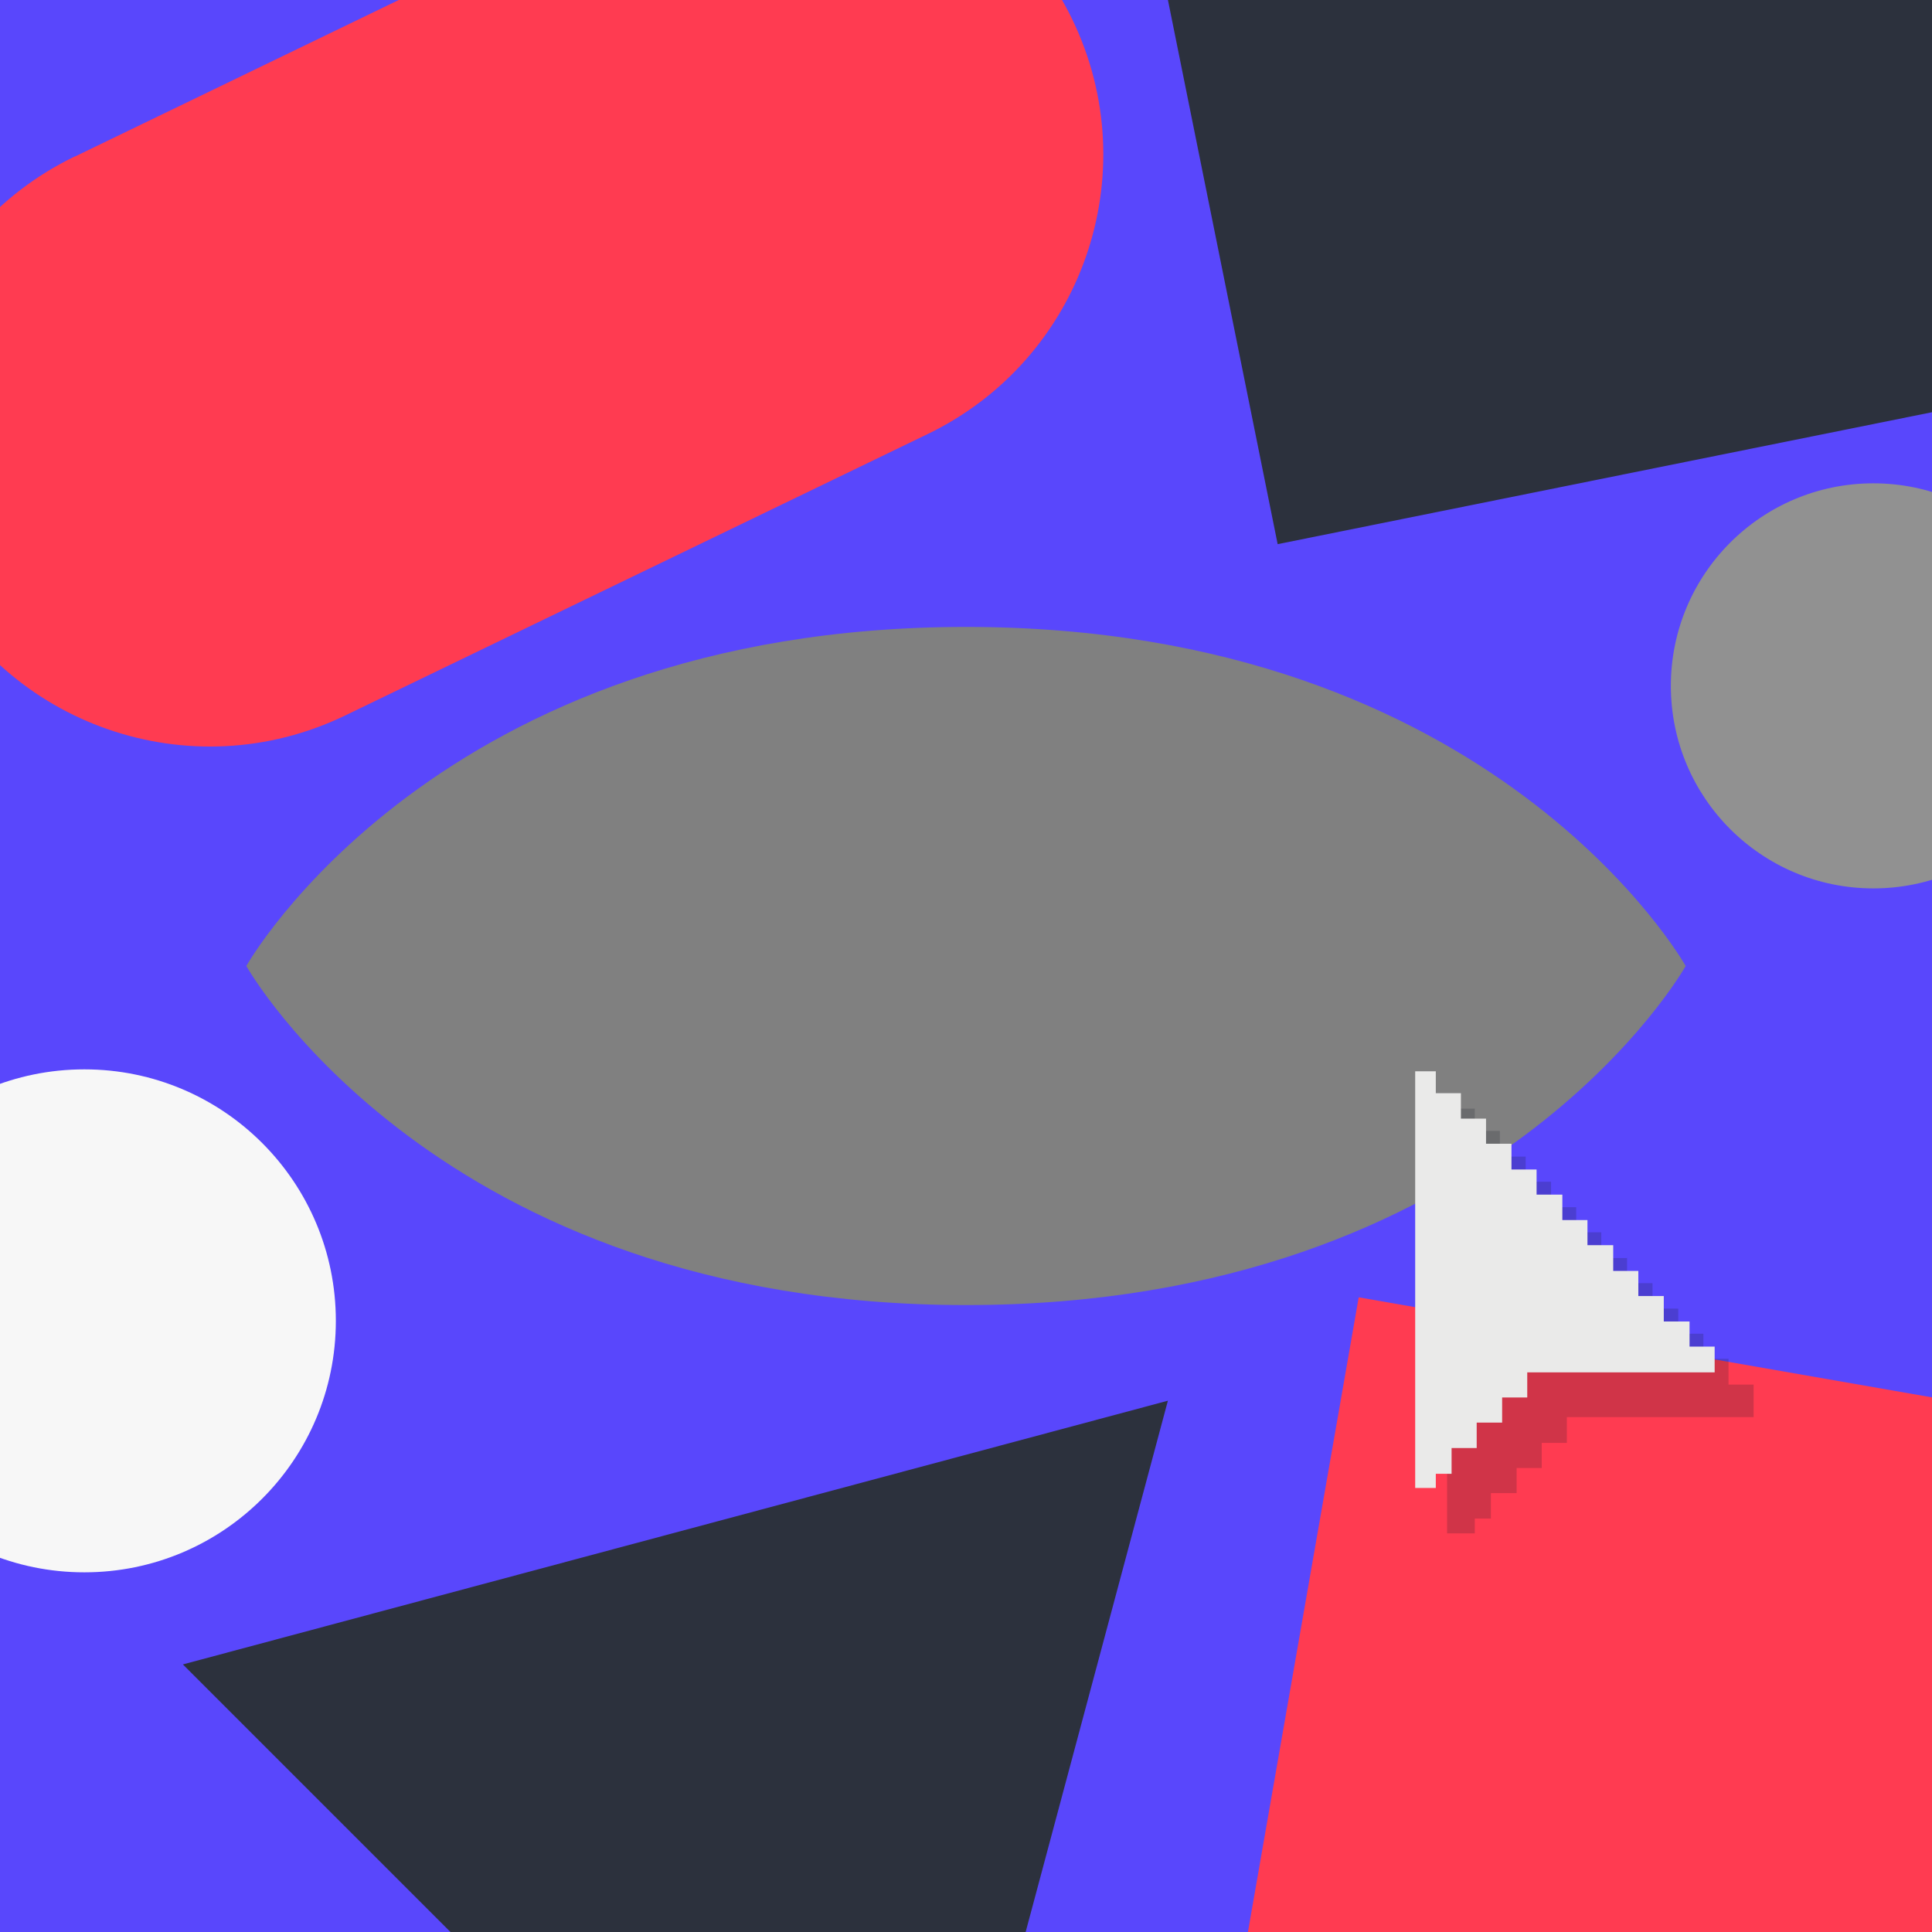
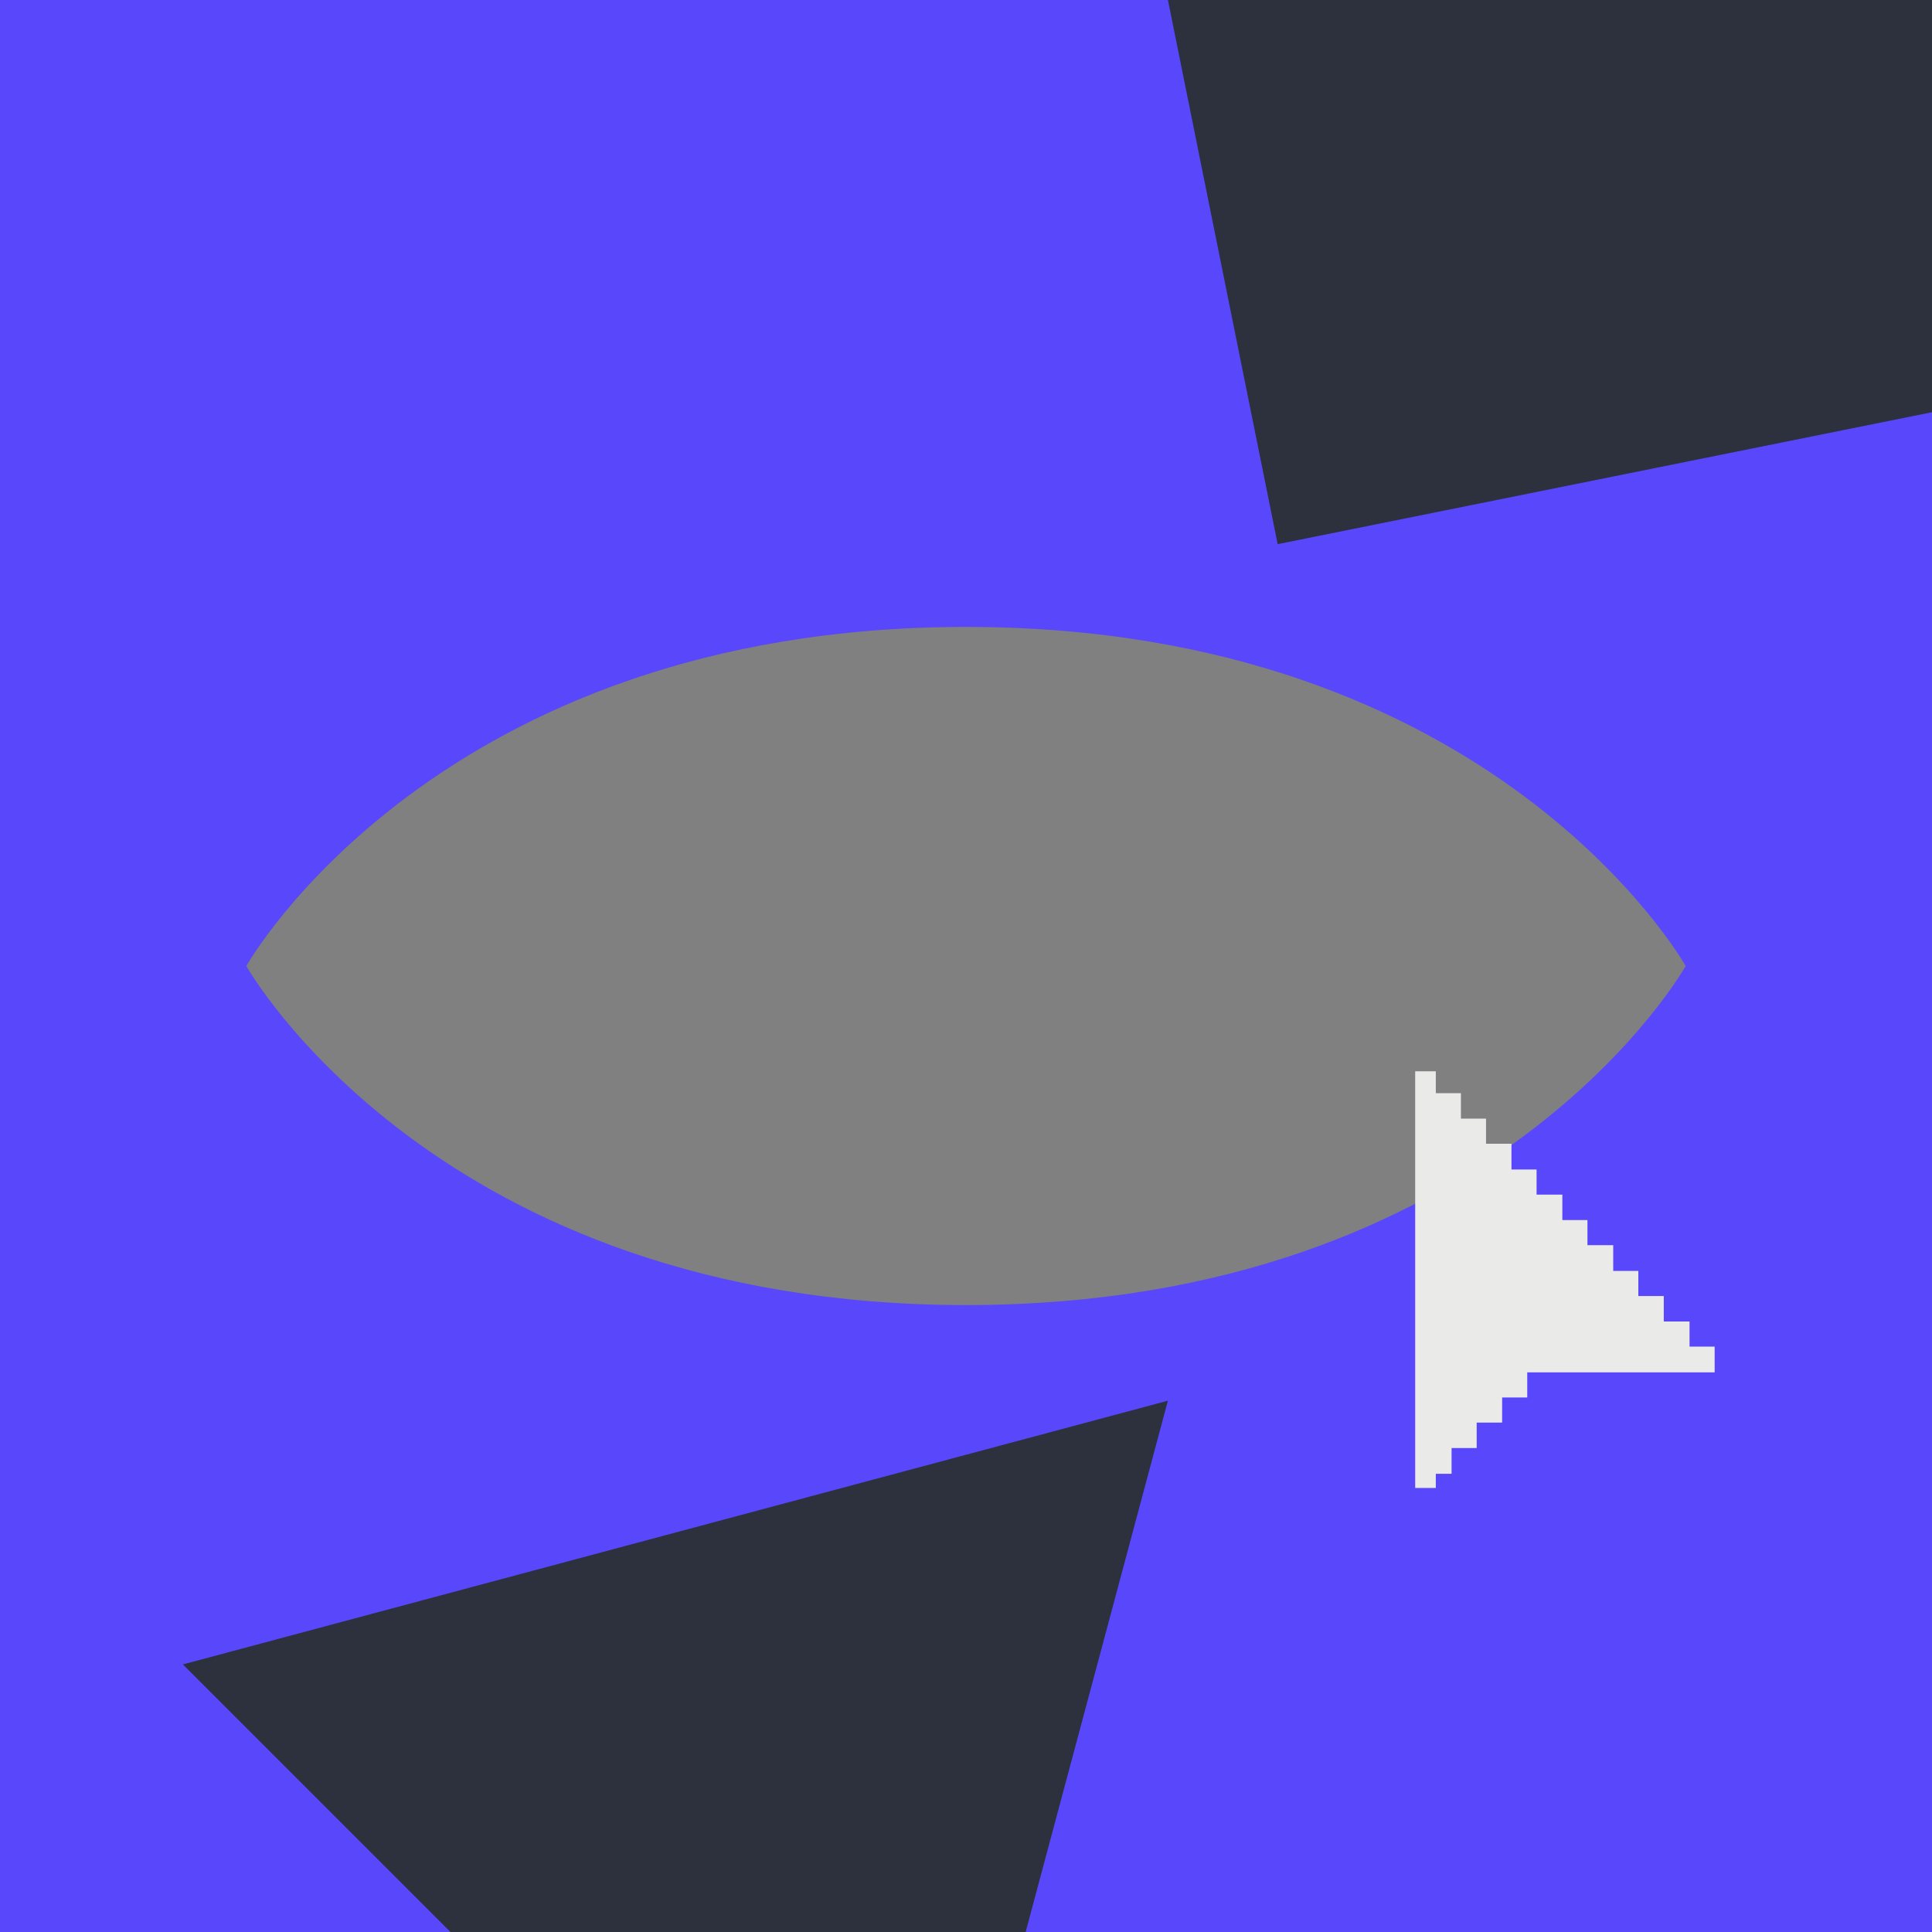
<svg xmlns="http://www.w3.org/2000/svg" width="600" height="600" version="1.1" viewBox="0 0 600 600">
  <rect x="0" y="0" width="600" height="600" fill="#808080" stroke="none" />
  <defs>
    <style>
      .cls-1 {
        fill: #919191;
      }

      .cls-2 {
        fill: #181c27;
        isolation: isolate;
        opacity: .2;
      }

      .cls-3 {
        fill: #2c313d;
      }

      .cls-4 {
        fill: #ff3b51;
      }

      .cls-5 {
        fill: #f7f7f7;
      }

      .cls-6 {
        fill: #5947fc;
      }

      .cls-7 {
        fill: #eaeae9;
      }
    </style>
  </defs>
  <g>
    <g id="Layer_1">
      <g id="Layer_1-2" data-name="Layer_1">
        <g id="Layer_1-2">
          <g id="Layer_1-2-2" data-name="Layer_1-2">
            <path class="cls-6" d="M0,0v600h600V0H0ZM300,405.3c-164.5,0-223.5-105.3-223.5-105.3,0,0,59-105.3,223.5-105.3s223.5,105.3,223.5,105.3c0,0-59,105.3-223.5,105.3Z" />
            <rect class="cls-3" x="369.4" y="-105.3" width="251.9" height="251.9" transform="translate(5.7 98.3) rotate(-11.4)" />
-             <rect class="cls-4" x="393.8" y="426.6" width="301.3" height="301.3" transform="translate(-117.8 1014.3) rotate(-80.1)" />
-             <circle class="cls-1" cx="581.8" cy="213" r="62.9" />
-             <circle class="cls-5" cx="26.2" cy="410.2" r="78.1" />
-             <path class="cls-4" d="M23.3,48.6L204.1-38.8c48-23.2,105.7-3.1,128.9,44.8h0c23.2,48,3.1,105.6-44.9,128.8l-180.9,87.4c-48,23.2-105.7,3.1-128.9-44.8h0c-23.2-48-3.1-105.6,44.9-128.8h0Z" />
            <g>
-               <polygon class="cls-2" points="536.8 422 529 422 529 414.2 521.2 414.2 521.2 406.4 513.2 406.4 513.2 398.5 505.3 398.5 505.3 390.7 497.3 390.7 497.3 382.7 489.5 382.7 489.5 374.9 481.7 374.9 481.7 367 473.8 367 473.8 359.2 465.8 359.2 465.8 351.2 458 351.2 458 344.3 449.4 344.3 449.4 476.2 458 476.2 458 471.6 463 471.6 463 463.7 471 463.7 471 455.9 478.8 455.9 478.8 448.1 486.6 448.1 486.6 440.1 544.6 440.1 544.6 430 536.8 430 536.8 422" />
              <polygon class="cls-7" points="524.7 418.2 524.7 410.4 516.7 410.4 516.7 402.5 508.8 402.5 508.8 394.7 501 394.7 501 386.7 493.2 386.7 493 386.7 493 378.9 485.2 378.9 485.2 371 477.2 371 477.2 363.2 469.4 363.2 469.4 355.2 461.5 355.2 461.5 347.4 453.7 347.4 453.7 339.5 445.9 339.5 445.9 332.7 439.5 332.7 439.5 462.1 445.9 462.1 445.9 457.7 450.8 457.7 450.8 449.7 458.6 449.7 458.6 441.8 466.5 441.8 466.5 434 474.3 434 474.3 426.2 532.5 426.2 532.5 418.2 524.7 418.2" />
            </g>
            <polygon class="cls-3" points="362.7 435 56.8 516.9 280.8 740.9 362.7 435" />
          </g>
        </g>
      </g>
    </g>
  </g>
</svg>